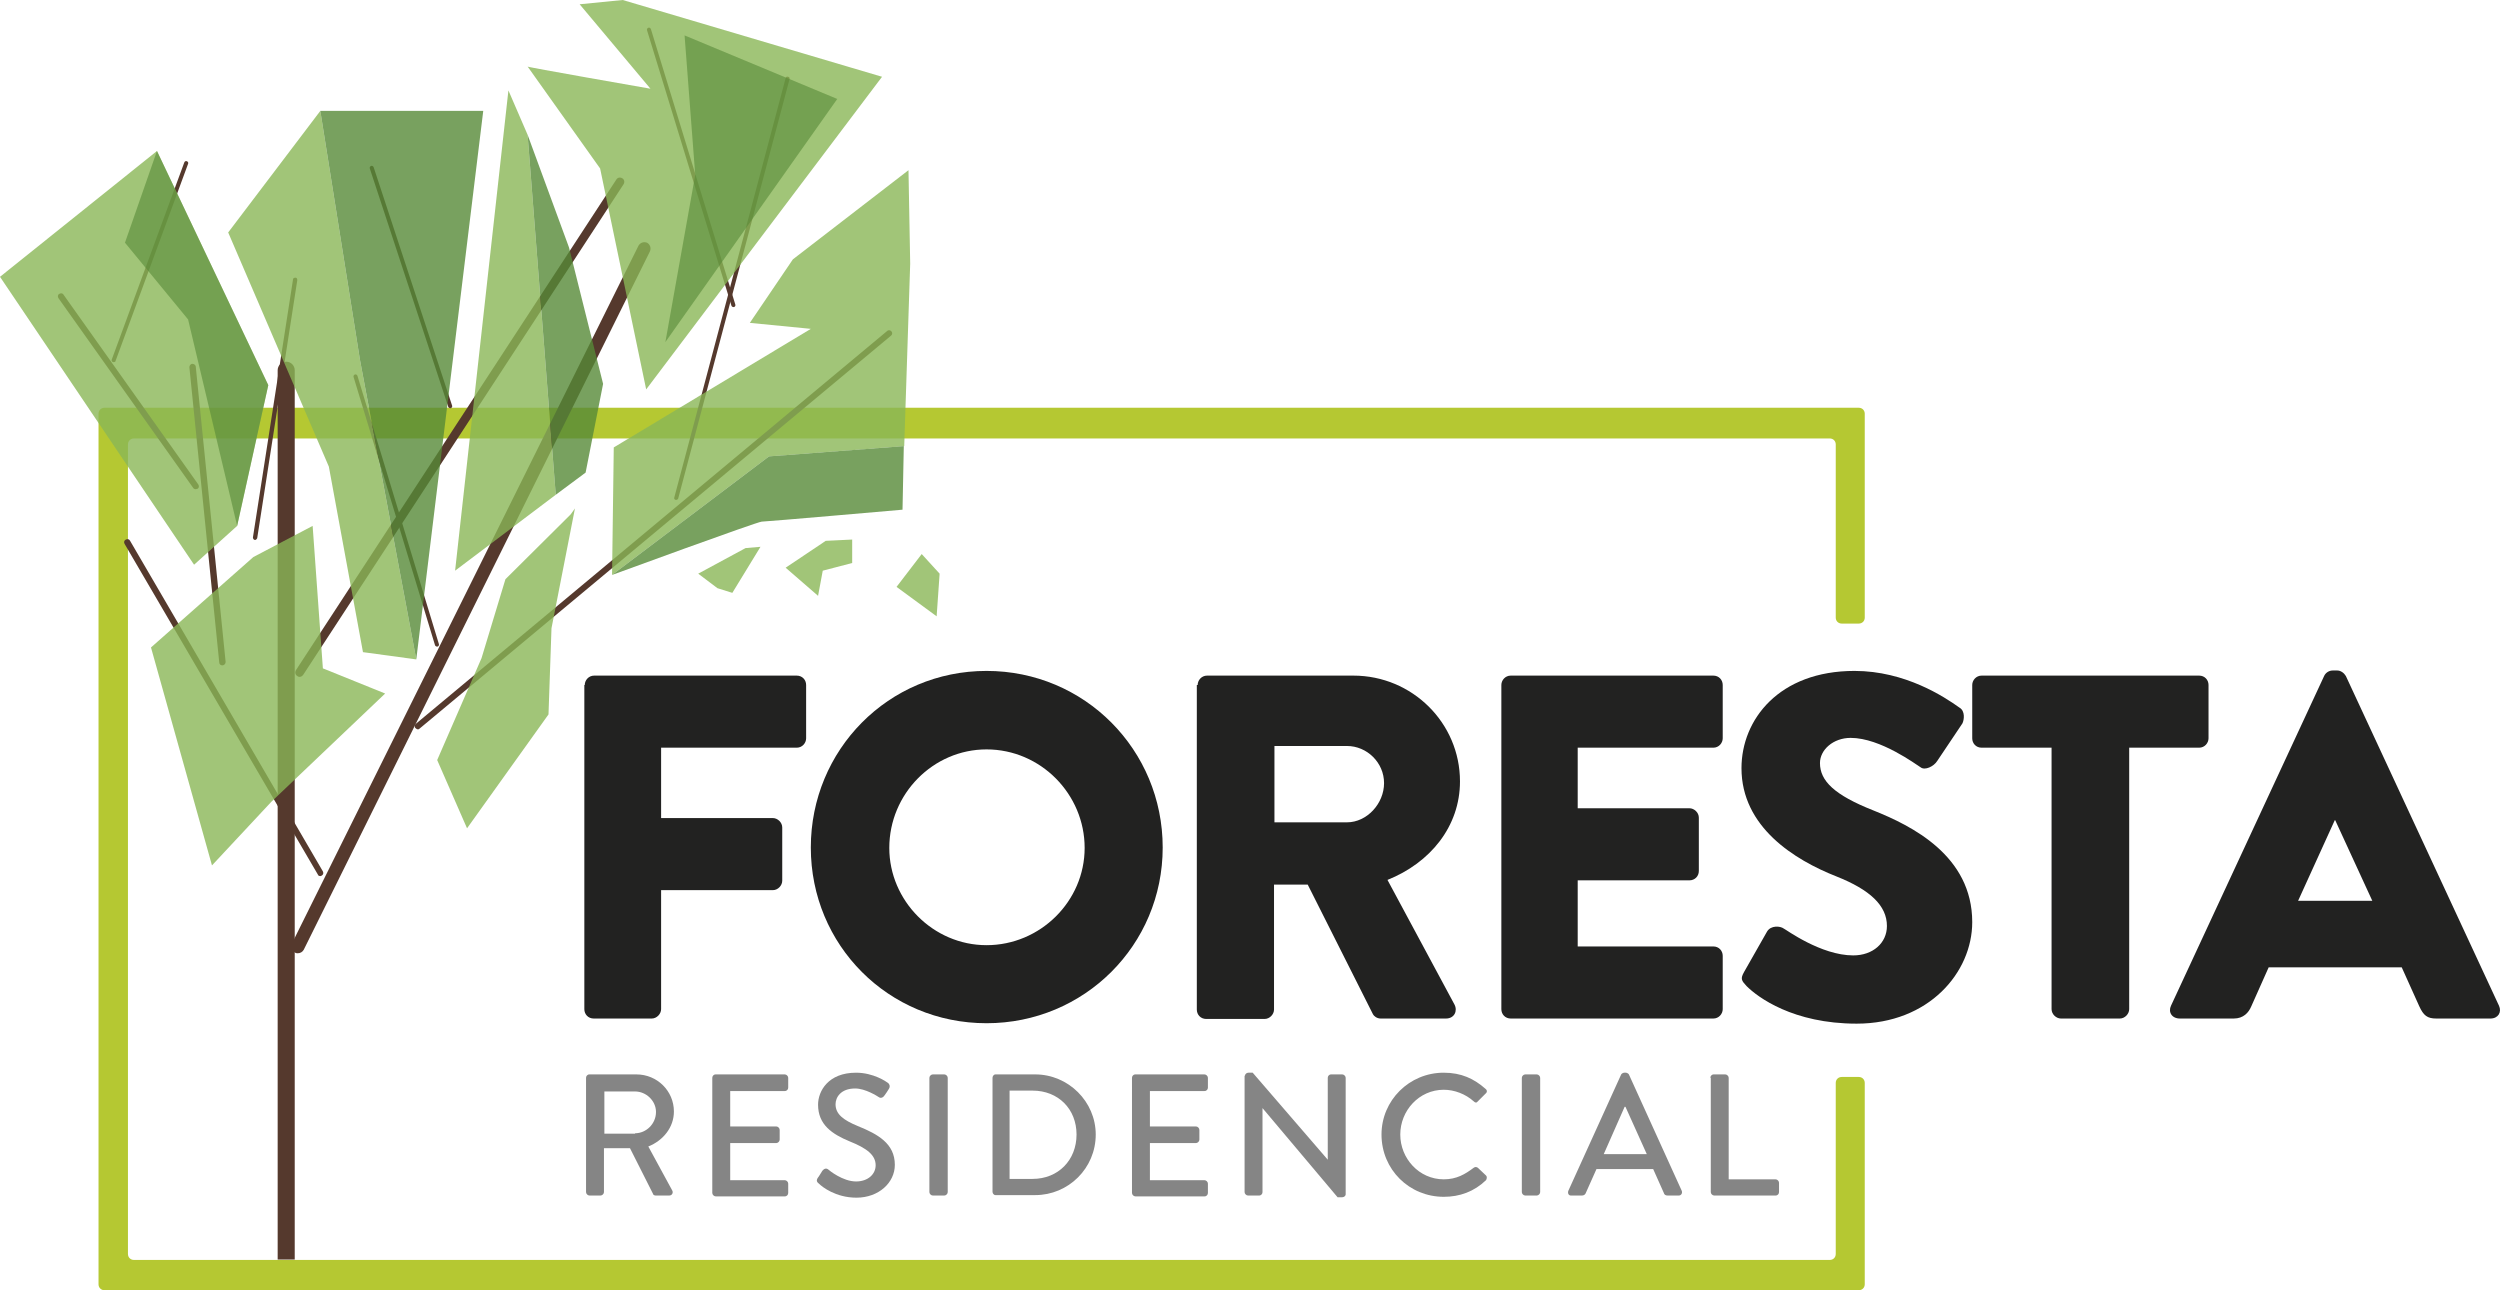
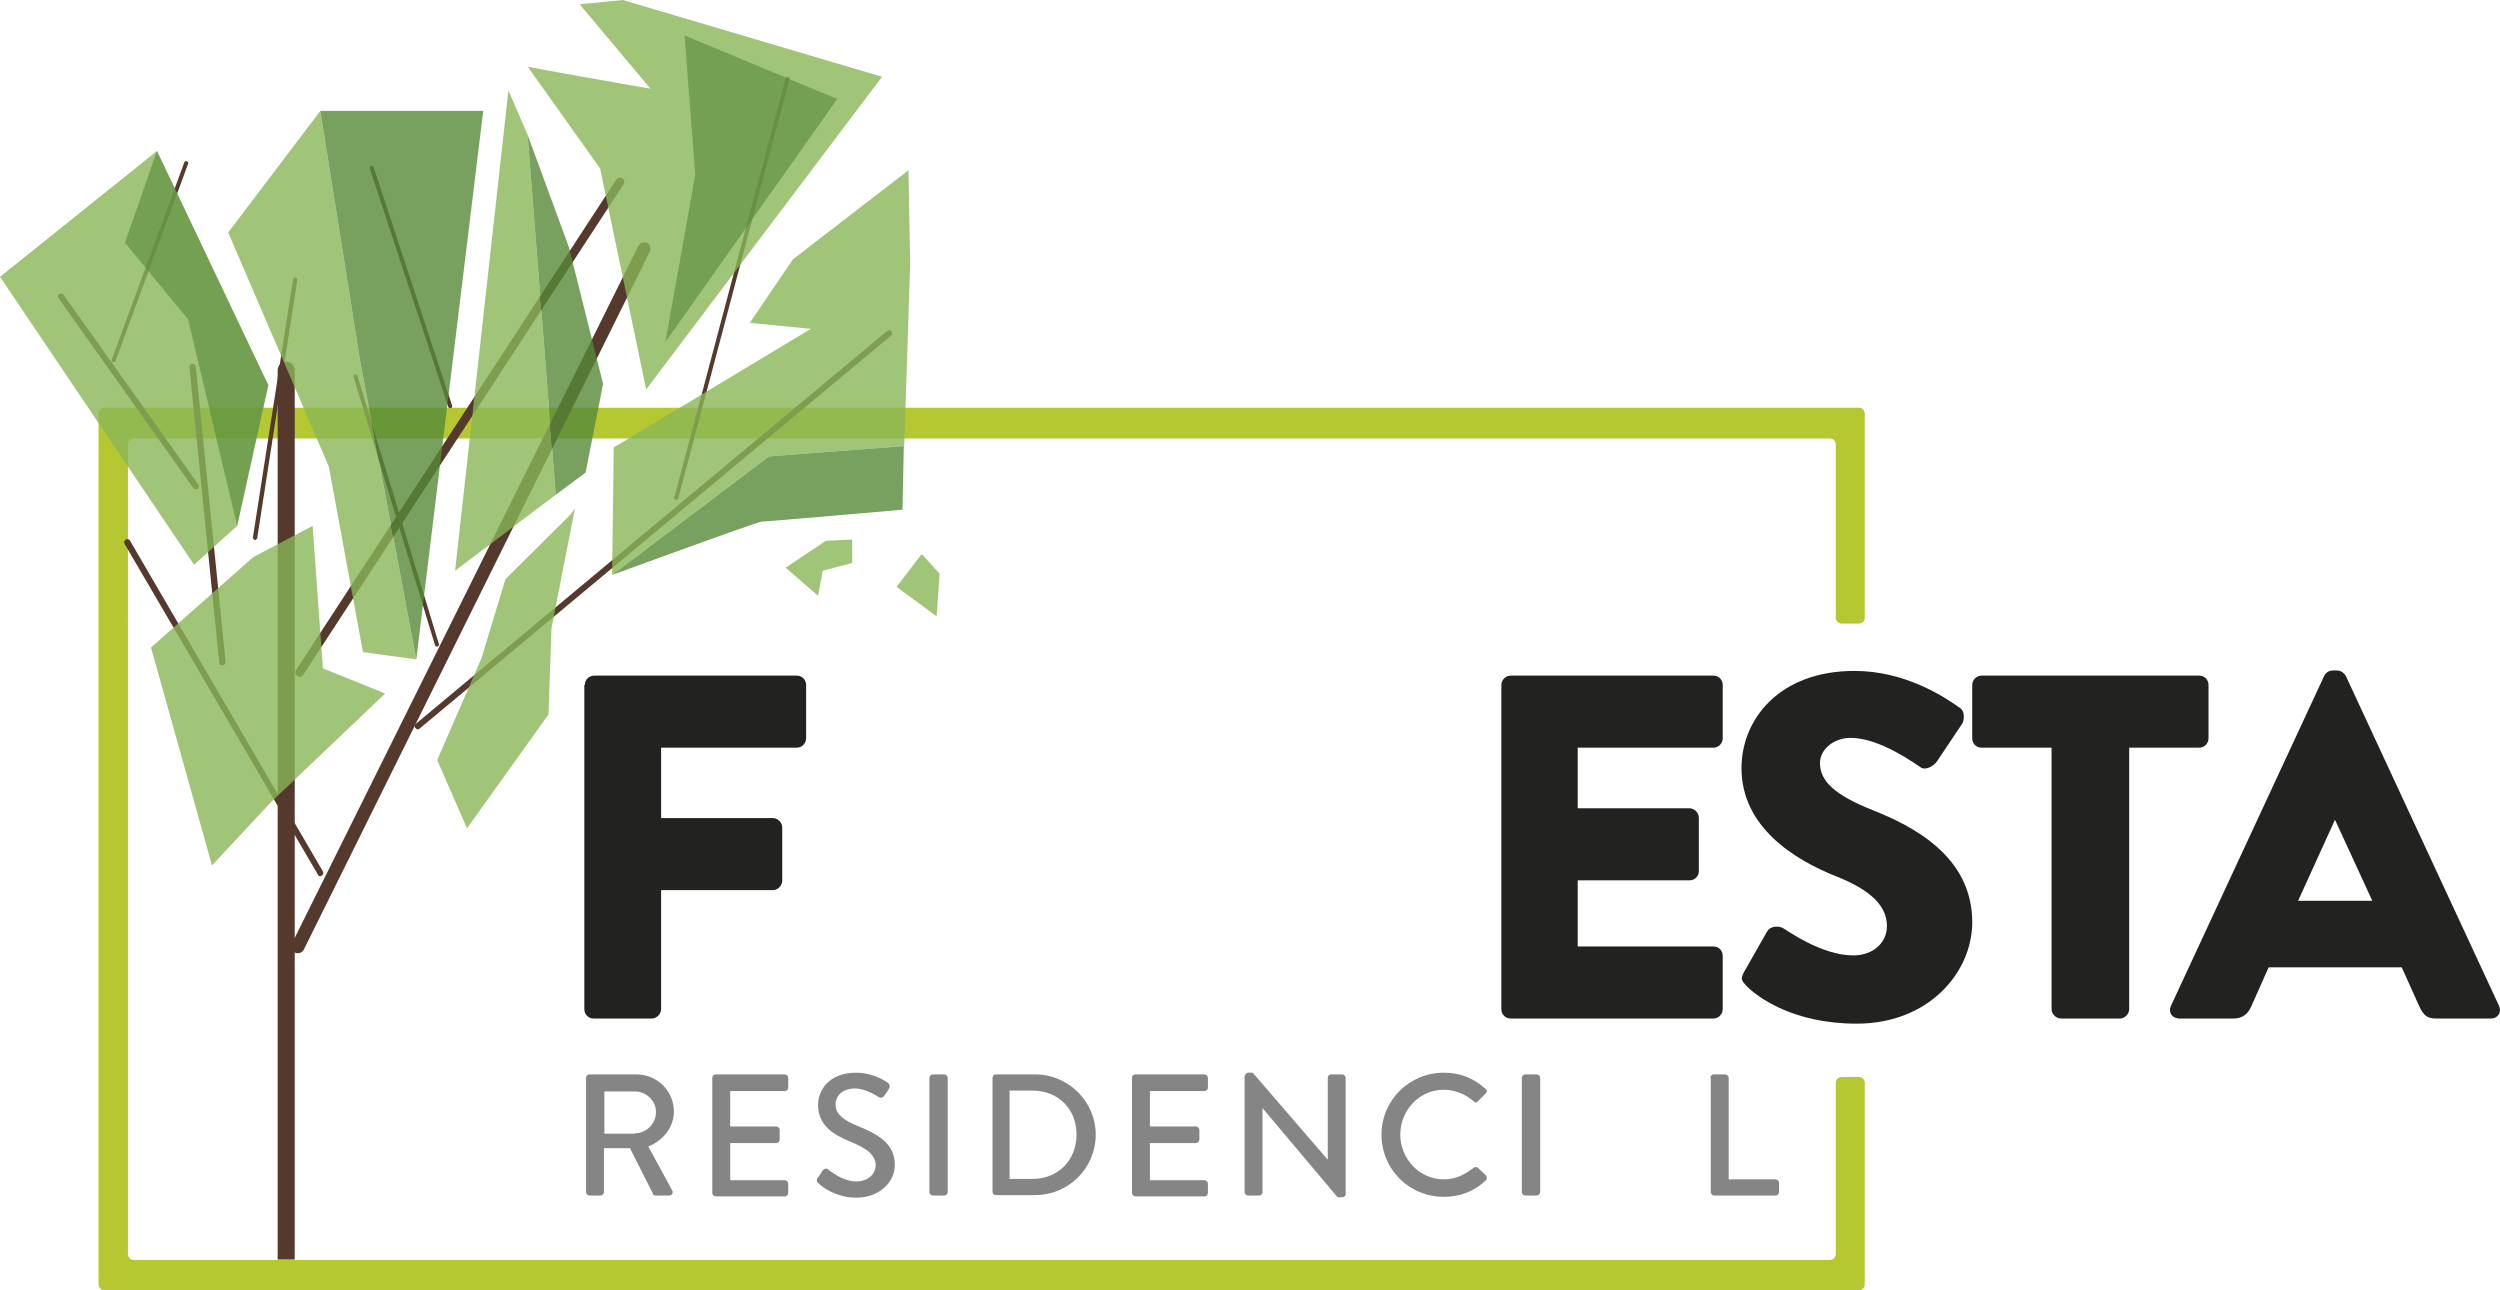
<svg xmlns="http://www.w3.org/2000/svg" xmlns:ns1="http://sodipodi.sourceforge.net/DTD/sodipodi-0.dtd" xmlns:ns2="http://www.inkscape.org/namespaces/inkscape" xmlns:xlink="http://www.w3.org/1999/xlink" version="1.1" id="Capa_1" x="0px" y="0px" viewBox="0 0 586.138 302.5" xml:space="preserve" ns1:docname="urbanization.svg" ns2:version="0.92.1 r15371" width="586.138" height="302.5">
  <defs id="defs274" />
  <ns1:namedview pagecolor="#ffffff" bordercolor="#666666" borderopacity="1" objecttolerance="10" gridtolerance="10" guidetolerance="10" ns2:pageopacity="0" ns2:pageshadow="2" ns2:window-width="1920" ns2:window-height="1020" id="namedview272" showgrid="false" ns2:zoom="0.45038168" ns2:cx="686.61231" ns2:cy="-29" ns2:window-x="0" ns2:window-y="31" ns2:window-maximized="1" ns2:current-layer="Capa_1" />
  <style type="text/css" id="style2">
	.st0{fill:#222221;}
	.st1{opacity:0.5;}
	.st2{clip-path:url(#SVGID_2_);}
	.st3{fill:url(#SVGID_3_);}
	.st4{fill:url(#SVGID_4_);}
	.st5{fill:url(#SVGID_5_);}
	.st6{fill:#FFFFFF;}
	.st7{clip-path:url(#SVGID_2_);fill:none;}
	.st8{fill-rule:evenodd;clip-rule:evenodd;fill:#901F23;}
	.st9{fill-rule:evenodd;clip-rule:evenodd;fill:#131313;}
	.st10{fill-rule:evenodd;clip-rule:evenodd;fill:#FFFFFF;}
	.st11{fill:#901F23;}
	.st12{opacity:0.7;clip-path:url(#SVGID_7_);}
	.st13{fill:url(#SVGID_8_);}
	.st14{fill:url(#SVGID_9_);}
	.st15{fill:url(#SVGID_10_);}
	.st16{clip-path:url(#SVGID_7_);}
	.st17{fill:url(#SVGID_11_);}
	.st18{fill:url(#SVGID_12_);}
	.st19{fill:url(#SVGID_13_);}
	.st20{fill:#B5C832;}
	.st21{fill:#55392D;}
	.st22{opacity:0.8;fill:#8AB656;}
	.st23{opacity:0.8;fill:#578937;}
	.st24{opacity:0.6;fill:#578937;}
	.st25{fill:#858585;}
</style>
  <g id="g12" transform="translate(-152.8,-76)">
    <defs id="defs5">
      <rect id="SVGID_1_" x="-983.5" y="-1072" width="745.5" height="149.4" />
    </defs>
    <clipPath id="SVGID_2_">
      <use xlink:href="#SVGID_1_" style="overflow:visible" id="use7" x="0" y="0" width="100%" height="100%" />
    </clipPath>
    <rect x="-1008.8" y="-1072" class="st7" width="1888" height="1077.3" clip-path="url(#SVGID_2_)" id="rect10" style="fill:none" />
  </g>
  <g id="g269" transform="translate(-152.8,-76)">
    <g id="g151">
      <g id="g149">
        <path class="st0" d="m 289.9,236.6 c 0,-1.1 0.9,-2.2 2.2,-2.2 h 47.5 c 1.3,0 2.2,1 2.2,2.2 v 12.5 c 0,1.1 -0.9,2.2 -2.2,2.2 h -31.8 v 16.5 H 334 c 1.1,0 2.2,1 2.2,2.2 v 12.5 c 0,1.1 -1,2.2 -2.2,2.2 h -26.2 v 27.9 c 0,1.1 -1,2.2 -2.2,2.2 H 292 c -1.3,0 -2.2,-1 -2.2,-2.2 v -76 z" id="path135" ns2:connector-curvature="0" style="fill:#222221" />
-         <path class="st0" d="m 384.1,233.3 c 23,0 41.3,18.5 41.3,41.4 0,22.9 -18.4,41.2 -41.3,41.2 -23,0 -41.2,-18.3 -41.2,-41.2 0,-22.9 18.2,-41.4 41.2,-41.4 z m 0,64.3 c 12.6,0 23,-10.3 23,-22.8 0,-12.6 -10.3,-23.1 -23,-23.1 -12.5,0 -22.8,10.4 -22.8,23.1 0,12.4 10.3,22.8 22.8,22.8 z" id="path137" ns2:connector-curvature="0" style="fill:#222221" />
-         <path class="st0" d="m 433.6,236.6 c 0,-1.1 0.9,-2.2 2.2,-2.2 h 34.3 c 13.8,0 25,11.1 25,24.8 0,10.6 -7,19.1 -17,23.1 l 15.7,29.2 c 0.8,1.5 0,3.3 -2,3.3 h -15.3 c -0.9,0 -1.6,-0.6 -1.8,-1 l -15.3,-30.4 h -7.9 v 29.3 c 0,1.1 -1,2.2 -2.2,2.2 h -13.7 c -1.3,0 -2.2,-1 -2.2,-2.2 v -76.1 z m 35,32.2 c 4.7,0 8.7,-4.4 8.7,-9.2 0,-4.8 -4,-8.7 -8.7,-8.7 h -17 v 17.9 z" id="path139" ns2:connector-curvature="0" style="fill:#222221" />
        <path class="st0" d="m 504.8,236.6 c 0,-1.1 0.9,-2.2 2.2,-2.2 h 47.5 c 1.3,0 2.2,1 2.2,2.2 v 12.5 c 0,1.1 -0.9,2.2 -2.2,2.2 h -31.8 v 14.2 h 26.2 c 1.1,0 2.2,1 2.2,2.2 v 12.5 c 0,1.3 -1,2.2 -2.2,2.2 h -26.2 v 15.5 h 31.8 c 1.3,0 2.2,1 2.2,2.2 v 12.5 c 0,1.1 -0.9,2.2 -2.2,2.2 H 507 c -1.3,0 -2.2,-1 -2.2,-2.2 z" id="path141" ns2:connector-curvature="0" style="fill:#222221" />
        <path class="st0" d="m 561.7,303.9 5.4,-9.5 c 0.9,-1.5 3.1,-1.3 3.9,-0.7 0.5,0.2 8.7,6.3 16.3,6.3 4.6,0 7.9,-2.9 7.9,-6.9 0,-4.8 -4,-8.5 -11.8,-11.6 -9.9,-3.9 -22.3,-11.6 -22.3,-25.4 0,-11.4 8.8,-22.8 26.5,-22.8 11.9,0 21.1,6.1 24.6,8.6 1.4,0.8 1.1,2.9 0.7,3.7 l -5.9,8.8 c -0.8,1.3 -2.9,2.3 -3.9,1.5 -1,-0.6 -9.4,-6.9 -16.4,-6.9 -4.1,0 -7.2,2.8 -7.2,5.9 0,4.2 3.4,7.5 12.5,11.1 9,3.6 23.2,10.6 23.2,26.2 0,11.8 -10.2,23.8 -27.1,23.8 -14.9,0 -23.2,-6.2 -25.8,-8.8 -1.2,-1.3 -1.5,-1.7 -0.6,-3.3 z" id="path143" ns2:connector-curvature="0" style="fill:#222221" />
        <path class="st0" d="m 633.8,251.3 h -16.4 c -1.3,0 -2.2,-1 -2.2,-2.2 v -12.5 c 0,-1.1 0.9,-2.2 2.2,-2.2 h 51 c 1.3,0 2.2,1 2.2,2.2 v 12.5 c 0,1.1 -0.9,2.2 -2.2,2.2 H 652 v 61.3 c 0,1.1 -1,2.2 -2.2,2.2 H 636 c -1.1,0 -2.2,-1 -2.2,-2.2 z" id="path145" ns2:connector-curvature="0" style="fill:#222221" />
        <path class="st0" d="m 661.8,311.8 35.9,-77.3 c 0.3,-0.7 1.1,-1.3 2,-1.3 h 1.1 c 0.8,0 1.6,0.6 2,1.3 l 35.9,77.3 c 0.7,1.5 -0.2,3 -2,3 H 724 c -2.1,0 -3,-0.7 -4,-2.9 l -4.1,-9.1 h -31.2 l -4.1,9.2 c -0.6,1.4 -1.8,2.8 -4.1,2.8 h -12.6 c -1.9,0 -2.8,-1.5 -2.1,-3 z m 47.2,-24.6 -8.7,-18.9 h -0.1 l -8.6,18.9 z" id="path147" ns2:connector-curvature="0" style="fill:#222221" />
      </g>
    </g>
    <path class="st20" d="M 583.2,329.9 V 370 c 0,0.8 -0.6,1.4 -1.4,1.4 H 184.2 c -0.8,0 -1.4,-0.6 -1.4,-1.4 V 180.2 c 0,-0.8 0.6,-1.4 1.4,-1.4 h 397.6 c 0.8,0 1.4,0.6 1.4,1.4 v 40.6 c 0,0.8 0.6,1.4 1.4,1.4 h 4 c 0.8,0 1.4,-0.6 1.4,-1.4 V 173 c 0,-0.8 -0.6,-1.4 -1.4,-1.4 H 177.3 c -0.8,0 -1.4,0.6 -1.4,1.4 v 204.1 c 0,0.8 0.6,1.4 1.4,1.4 h 411.3 c 0.8,0 1.4,-0.6 1.4,-1.4 v -47.2 c 0,-0.8 -0.6,-1.4 -1.4,-1.4 h -4 c -0.8,0 -1.4,0.6 -1.4,1.4 z" id="path153" ns2:connector-curvature="0" style="fill:#b5c832" />
    <g id="g241">
      <g id="g207">
        <g id="g157">
          <path class="st21" d="M 217.9,371.3 V 162.8 c 0,-1.1 0.9,-2 2,-2 1.1,0 2,0.9 2,2 v 208.5 z" id="path155" ns2:connector-curvature="0" style="fill:#55392d" />
        </g>
        <g id="g161">
          <path class="st21" d="m 222.6,299.5 c -0.2,0 -0.4,0 -0.7,-0.2 -0.7,-0.4 -1,-1.2 -0.7,-2 l 81.3,-163.7 c 0.4,-0.7 1.2,-1 2,-0.7 0.7,0.4 1,1.2 0.7,2 L 224,298.7 c -0.3,0.5 -0.8,0.8 -1.4,0.8 z" id="path159" ns2:connector-curvature="0" style="fill:#55392d" />
        </g>
        <g id="g165">
          <path class="st21" d="m 250.8,247 c -0.2,0 -0.4,-0.1 -0.6,-0.3 -0.3,-0.3 -0.2,-0.8 0.1,-1 l 110.5,-92.1 c 0.3,-0.3 0.8,-0.2 1,0.1 0.3,0.3 0.2,0.8 -0.1,1 l -110.5,92.1 c -0.1,0.1 -0.2,0.2 -0.4,0.2 z" id="path163" ns2:connector-curvature="0" style="fill:#55392d" />
        </g>
        <g id="g169">
          <path class="st21" d="m 227.9,281.4 c -0.3,0 -0.5,-0.1 -0.6,-0.4 L 182,203.5 c -0.2,-0.4 -0.1,-0.8 0.3,-1 0.4,-0.2 0.8,-0.1 1,0.3 l 45.2,77.5 c 0.2,0.4 0.1,0.8 -0.3,1 -0.1,0.1 -0.2,0.1 -0.3,0.1 z" id="path167" ns2:connector-curvature="0" style="fill:#55392d" />
        </g>
        <g id="g173">
          <path class="st21" d="m 223,234.7 c -0.2,0 -0.4,-0.1 -0.5,-0.2 -0.5,-0.3 -0.6,-0.9 -0.3,-1.4 l 75.1,-115 c 0.3,-0.5 0.9,-0.6 1.4,-0.3 0.5,0.3 0.6,0.9 0.3,1.4 l -75.1,115 c -0.3,0.4 -0.6,0.5 -0.9,0.5 z" id="path171" ns2:connector-curvature="0" style="fill:#55392d" />
        </g>
        <g id="g177">
          <path class="st21" d="m 204.9,232 c -0.4,0 -0.7,-0.3 -0.7,-0.7 l -7,-69.2 c 0,-0.4 0.3,-0.8 0.7,-0.8 0.4,0 0.8,0.3 0.8,0.7 l 7,69.2 c 0,0.4 -0.3,0.8 -0.8,0.8 0.1,0 0,0 0,0 z" id="path175" ns2:connector-curvature="0" style="fill:#55392d" />
        </g>
        <g id="g181">
          <path class="st21" d="m 198.7,190.7 c -0.2,0 -0.5,-0.1 -0.6,-0.3 l -31.6,-44.5 c -0.2,-0.3 -0.2,-0.8 0.2,-1 0.3,-0.2 0.8,-0.2 1,0.2 l 31.6,44.5 c 0.2,0.3 0.2,0.8 -0.2,1 -0.1,0 -0.3,0.1 -0.4,0.1 z" id="path179" ns2:connector-curvature="0" style="fill:#55392d" />
        </g>
        <g id="g185">
          <path class="st21" d="m 212.6,202.6 c -0.1,0 -0.1,0 0,0 -0.3,0 -0.5,-0.3 -0.5,-0.6 l 9.4,-60.5 c 0,-0.3 0.3,-0.4 0.6,-0.4 0.3,0 0.4,0.3 0.4,0.6 l -9.4,60.5 c -0.1,0.2 -0.3,0.4 -0.5,0.4 z" id="path183" ns2:connector-curvature="0" style="fill:#55392d" />
        </g>
        <g id="g189">
          <path class="st21" d="m 179.5,160.9 c -0.1,0 -0.1,0 -0.2,0 -0.3,-0.1 -0.4,-0.4 -0.3,-0.6 l 17,-46.2 c 0.1,-0.3 0.4,-0.4 0.6,-0.3 0.3,0.1 0.4,0.4 0.3,0.6 l -17,46.2 c 0,0.2 -0.2,0.3 -0.4,0.3 z" id="path187" ns2:connector-curvature="0" style="fill:#55392d" />
        </g>
        <g id="g193">
          <path class="st21" d="m 255.3,227.6 c -0.2,0 -0.4,-0.1 -0.5,-0.3 l -19.1,-62.9 c -0.1,-0.3 0.1,-0.5 0.3,-0.6 0.3,-0.1 0.5,0.1 0.6,0.3 l 19.1,62.9 c 0.1,0.3 -0.1,0.5 -0.3,0.6 0,0 0,0 -0.1,0 z" id="path191" ns2:connector-curvature="0" style="fill:#55392d" />
        </g>
        <g id="g197">
          <path class="st21" d="m 258.4,171.7 c -0.2,0 -0.4,-0.1 -0.5,-0.3 l -18.4,-55.9 c -0.1,-0.3 0.1,-0.5 0.3,-0.6 0.3,-0.1 0.5,0.1 0.6,0.3 l 18.4,55.9 c 0.1,0.3 -0.1,0.5 -0.3,0.6 0,0 0,0 -0.1,0 z" id="path195" ns2:connector-curvature="0" style="fill:#55392d" />
        </g>
        <g id="g201">
-           <path class="st21" d="m 324.8,148 c -0.2,0 -0.4,-0.1 -0.5,-0.3 L 304.5,83.1 c -0.1,-0.3 0.1,-0.5 0.3,-0.6 0.3,-0.1 0.5,0.1 0.6,0.3 l 19.8,64.6 c 0.1,0.3 -0.1,0.5 -0.3,0.6 0,0 0,0 -0.1,0 z" id="path199" ns2:connector-curvature="0" style="fill:#55392d" />
-         </g>
+           </g>
        <g id="g205">
          <path class="st21" d="m 311.3,193.2 c 0,0 -0.1,0 -0.1,0 -0.3,-0.1 -0.4,-0.3 -0.3,-0.6 L 337,94.3 c 0.1,-0.3 0.3,-0.4 0.6,-0.3 0.3,0.1 0.4,0.3 0.3,0.6 l -26.1,98.3 c -0.1,0.2 -0.3,0.3 -0.5,0.3 z" id="path203" ns2:connector-curvature="0" style="fill:#55392d" />
        </g>
      </g>
      <g id="g239">
        <polygon class="st22" points="215.7,166.3 208.4,199.3 198.3,208.4 152.8,140.9 189.6,111.4 " id="polygon209" style="opacity:0.8;fill:#8ab656" />
        <polygon class="st22" points="227.9,102 206.3,130.5 229.9,185.4 237.9,228.9 250.4,230.6 237.2,160.4 " id="polygon211" style="opacity:0.8;fill:#8ab656" />
        <polygon class="st22" points="283.1,192 276.5,107.6 272,97.2 259.5,209.8 " id="polygon213" style="opacity:0.8;fill:#8ab656" />
        <polygon class="st23" points="286.2,134 294.2,166 290.1,186.8 283.1,192 276.5,107.6 " id="polygon215" style="opacity:0.8;fill:#578937" />
        <path class="st22" d="m 276.5,91.6 c -1,0 28.8,5.2 28.8,5.2 L 288.7,77 l 10.1,-1 60.8,18 -55.3,73.3 -10.8,-51.8 z" id="path217" ns2:connector-curvature="0" style="opacity:0.8;fill:#8ab656" />
        <polygon class="st24" points="308.8,156.2 315.8,117 313.3,84.3 349.1,99.2 " id="polygon219" style="opacity:0.6;fill:#578937" />
        <polygon class="st22" points="365.8,115.9 366.2,137.8 364.8,180.6 333.1,183 296.3,210.8 296.7,180.9 342.9,153.1 328.6,151.7 338.7,136.8 " id="polygon221" style="opacity:0.8;fill:#8ab656" />
        <path class="st23" d="m 296.3,210.8 36.8,-27.8 31.6,-2.4 -0.3,14.9 c 0,0 -32,2.8 -33,2.8 -1,0 -35.1,12.5 -35.1,12.5 z" id="path223" ns2:connector-curvature="0" style="opacity:0.8;fill:#578937" />
        <polyline class="st22" points="287.6,195.2 282.1,223.3 281.4,243.5 262.3,270.2 255.3,254.2 265.7,230.3 271.3,211.8      286.6,196.6    " id="polyline225" style="opacity:0.8;fill:#8ab656" />
        <polygon class="st22" points="226.1,199.3 228.5,232.7 243.1,238.6 216.4,264 202.5,278.9 188.2,227.8 212.2,206.6 " id="polygon227" style="opacity:0.8;fill:#8ab656" />
-         <polygon class="st22" points="324.5,215 331.1,204.2 327.6,204.5 316.5,210.5 321,213.9 " id="polygon229" style="opacity:0.8;fill:#8ab656" />
        <polygon class="st22" points="352.6,202.5 352.6,208 345.7,209.8 344.6,215.7 337,209.1 346.4,202.8 " id="polygon231" style="opacity:0.8;fill:#8ab656" />
        <polygon class="st22" points="372.4,220.5 363,213.6 368.9,205.9 373.1,210.5 " id="polygon233" style="opacity:0.8;fill:#8ab656" />
        <polygon class="st24" points="189.6,111.4 182.1,132.9 196.9,150.9 208.4,199.3 215.7,166.3 " id="polygon235" style="opacity:0.6;fill:#578937" />
        <polygon class="st23" points="250.4,230.6 237.2,160.4 227.9,102 266.1,102 " id="polygon237" style="opacity:0.8;fill:#578937" />
      </g>
    </g>
    <g id="g267">
      <g id="g265">
        <path class="st25" d="m 290.2,328.7 c 0,-0.4 0.3,-0.8 0.8,-0.8 h 11 c 4.9,0 8.8,3.9 8.8,8.7 0,3.7 -2.5,6.8 -6,8.2 l 5.6,10.3 c 0.3,0.5 0,1.2 -0.7,1.2 h -3.2 c -0.3,0 -0.6,-0.2 -0.6,-0.4 l -5.4,-10.7 h -6.1 v 10.3 c 0,0.4 -0.4,0.8 -0.8,0.8 H 291 c -0.4,0 -0.8,-0.4 -0.8,-0.8 z m 11.5,13 c 2.6,0 4.9,-2.2 4.9,-5 0,-2.6 -2.3,-4.8 -4.9,-4.8 h -7.2 v 9.9 h 7.2 z" id="path243" ns2:connector-curvature="0" style="fill:#858585" />
        <path class="st25" d="m 319.8,328.7 c 0,-0.4 0.3,-0.8 0.8,-0.8 h 16.2 c 0.4,0 0.8,0.4 0.8,0.8 v 2.3 c 0,0.4 -0.3,0.8 -0.8,0.8 H 324 v 8.3 h 10.8 c 0.4,0 0.8,0.4 0.8,0.8 v 2.3 c 0,0.4 -0.4,0.8 -0.8,0.8 H 324 v 8.7 h 12.8 c 0.4,0 0.8,0.4 0.8,0.8 v 2.2 c 0,0.4 -0.3,0.8 -0.8,0.8 h -16.2 c -0.4,0 -0.8,-0.4 -0.8,-0.8 z" id="path245" ns2:connector-curvature="0" style="fill:#858585" />
        <path class="st25" d="m 344.5,352.2 c 0.4,-0.5 0.7,-1.1 1.1,-1.7 0.4,-0.5 0.9,-0.7 1.4,-0.3 0.2,0.2 3.4,2.8 6.5,2.8 2.8,0 4.6,-1.7 4.6,-3.8 0,-2.4 -2.1,-4 -6.1,-5.6 -4.1,-1.7 -7.4,-3.9 -7.4,-8.6 0,-3.2 2.4,-7.5 8.9,-7.5 4.1,0 7.1,2.1 7.5,2.4 0.3,0.2 0.6,0.8 0.2,1.4 -0.3,0.5 -0.7,1.1 -1,1.5 -0.3,0.5 -0.9,0.8 -1.4,0.4 -0.3,-0.2 -3.1,-2 -5.5,-2 -3.4,0 -4.6,2.1 -4.6,3.7 0,2.3 1.8,3.7 5.2,5.1 4.7,1.9 8.7,4.1 8.7,9.1 0,4.2 -3.8,7.7 -9,7.7 -4.9,0 -8.1,-2.6 -8.7,-3.2 -0.5,-0.4 -0.8,-0.7 -0.4,-1.4 z" id="path247" ns2:connector-curvature="0" style="fill:#858585" />
        <path class="st25" d="m 370.7,328.7 c 0,-0.4 0.4,-0.8 0.8,-0.8 h 2.7 c 0.4,0 0.8,0.4 0.8,0.8 v 26.8 c 0,0.4 -0.4,0.8 -0.8,0.8 h -2.7 c -0.4,0 -0.8,-0.4 -0.8,-0.8 z" id="path249" ns2:connector-curvature="0" style="fill:#858585" />
        <path class="st25" d="m 385.5,328.7 c 0,-0.4 0.3,-0.8 0.7,-0.8 h 9.3 c 7.8,0 14.2,6.4 14.2,14.1 0,7.9 -6.4,14.2 -14.2,14.2 h -9.3 c -0.4,0 -0.7,-0.4 -0.7,-0.8 z m 9.4,23.7 c 6,0 10.3,-4.4 10.3,-10.4 0,-6 -4.3,-10.3 -10.3,-10.3 h -5.4 v 20.7 z" id="path251" ns2:connector-curvature="0" style="fill:#858585" />
        <path class="st25" d="m 418.2,328.7 c 0,-0.4 0.3,-0.8 0.8,-0.8 h 16.2 c 0.4,0 0.8,0.4 0.8,0.8 v 2.3 c 0,0.4 -0.3,0.8 -0.8,0.8 h -12.8 v 8.3 h 10.8 c 0.4,0 0.8,0.4 0.8,0.8 v 2.3 c 0,0.4 -0.4,0.8 -0.8,0.8 h -10.8 v 8.7 h 12.8 c 0.4,0 0.8,0.4 0.8,0.8 v 2.2 c 0,0.4 -0.3,0.8 -0.8,0.8 H 419 c -0.4,0 -0.8,-0.4 -0.8,-0.8 z" id="path253" ns2:connector-curvature="0" style="fill:#858585" />
        <path class="st25" d="m 444.7,328.2 c 0,-0.4 0.4,-0.7 0.8,-0.7 h 1 l 17.6,20.4 v 0 -19.2 c 0,-0.4 0.3,-0.8 0.8,-0.8 h 2.6 c 0.4,0 0.8,0.4 0.8,0.8 V 356 c 0,0.4 -0.4,0.7 -0.8,0.7 h -1.1 l -17.6,-20.9 v 0 19.7 c 0,0.4 -0.3,0.8 -0.8,0.8 h -2.6 c -0.4,0 -0.8,-0.4 -0.8,-0.8 v -27.3 z" id="path255" ns2:connector-curvature="0" style="fill:#858585" />
        <path class="st25" d="m 491.3,327.5 c 4.1,0 7.1,1.4 9.8,3.8 0.4,0.3 0.4,0.8 0,1.1 l -1.8,1.8 c -0.3,0.4 -0.6,0.4 -1,0 -1.9,-1.7 -4.5,-2.7 -7,-2.7 -5.8,0 -10.2,4.9 -10.2,10.5 0,5.6 4.4,10.5 10.2,10.5 3,0 5,-1.2 7,-2.7 0.4,-0.3 0.7,-0.2 1,0 l 1.9,1.8 c 0.3,0.3 0.2,0.8 0,1.1 -2.8,2.7 -6.2,3.9 -9.9,3.9 -8.1,0 -14.6,-6.4 -14.6,-14.6 0,-8 6.5,-14.5 14.6,-14.5 z" id="path257" ns2:connector-curvature="0" style="fill:#858585" />
        <path class="st25" d="m 509.6,328.7 c 0,-0.4 0.4,-0.8 0.8,-0.8 h 2.7 c 0.4,0 0.8,0.4 0.8,0.8 v 26.8 c 0,0.4 -0.4,0.8 -0.8,0.8 h -2.7 c -0.4,0 -0.8,-0.4 -0.8,-0.8 z" id="path259" ns2:connector-curvature="0" style="fill:#858585" />
-         <path class="st25" d="m 520.5,355.2 12.4,-27.3 c 0.1,-0.2 0.5,-0.4 0.7,-0.4 h 0.4 c 0.2,0 0.6,0.2 0.7,0.4 l 12.4,27.3 c 0.2,0.5 -0.1,1.1 -0.7,1.1 h -2.6 c -0.5,0 -0.8,-0.2 -0.9,-0.6 l -2.5,-5.6 h -13.3 c -0.8,1.9 -1.7,3.7 -2.5,5.6 -0.1,0.3 -0.4,0.6 -0.9,0.6 h -2.6 c -0.5,0 -0.8,-0.5 -0.6,-1.1 z m 18.4,-8.6 -5,-11.1 h -0.2 l -4.9,11.1 z" id="path261" ns2:connector-curvature="0" style="fill:#858585" />
        <path class="st25" d="m 553.8,328.7 c 0,-0.4 0.3,-0.8 0.8,-0.8 h 2.7 c 0.4,0 0.8,0.4 0.8,0.8 v 23.8 h 11 c 0.4,0 0.8,0.4 0.8,0.8 v 2.2 c 0,0.4 -0.3,0.8 -0.8,0.8 h -14.4 c -0.4,0 -0.8,-0.4 -0.8,-0.8 v -26.8 z" id="path263" ns2:connector-curvature="0" style="fill:#858585" />
      </g>
    </g>
  </g>
</svg>